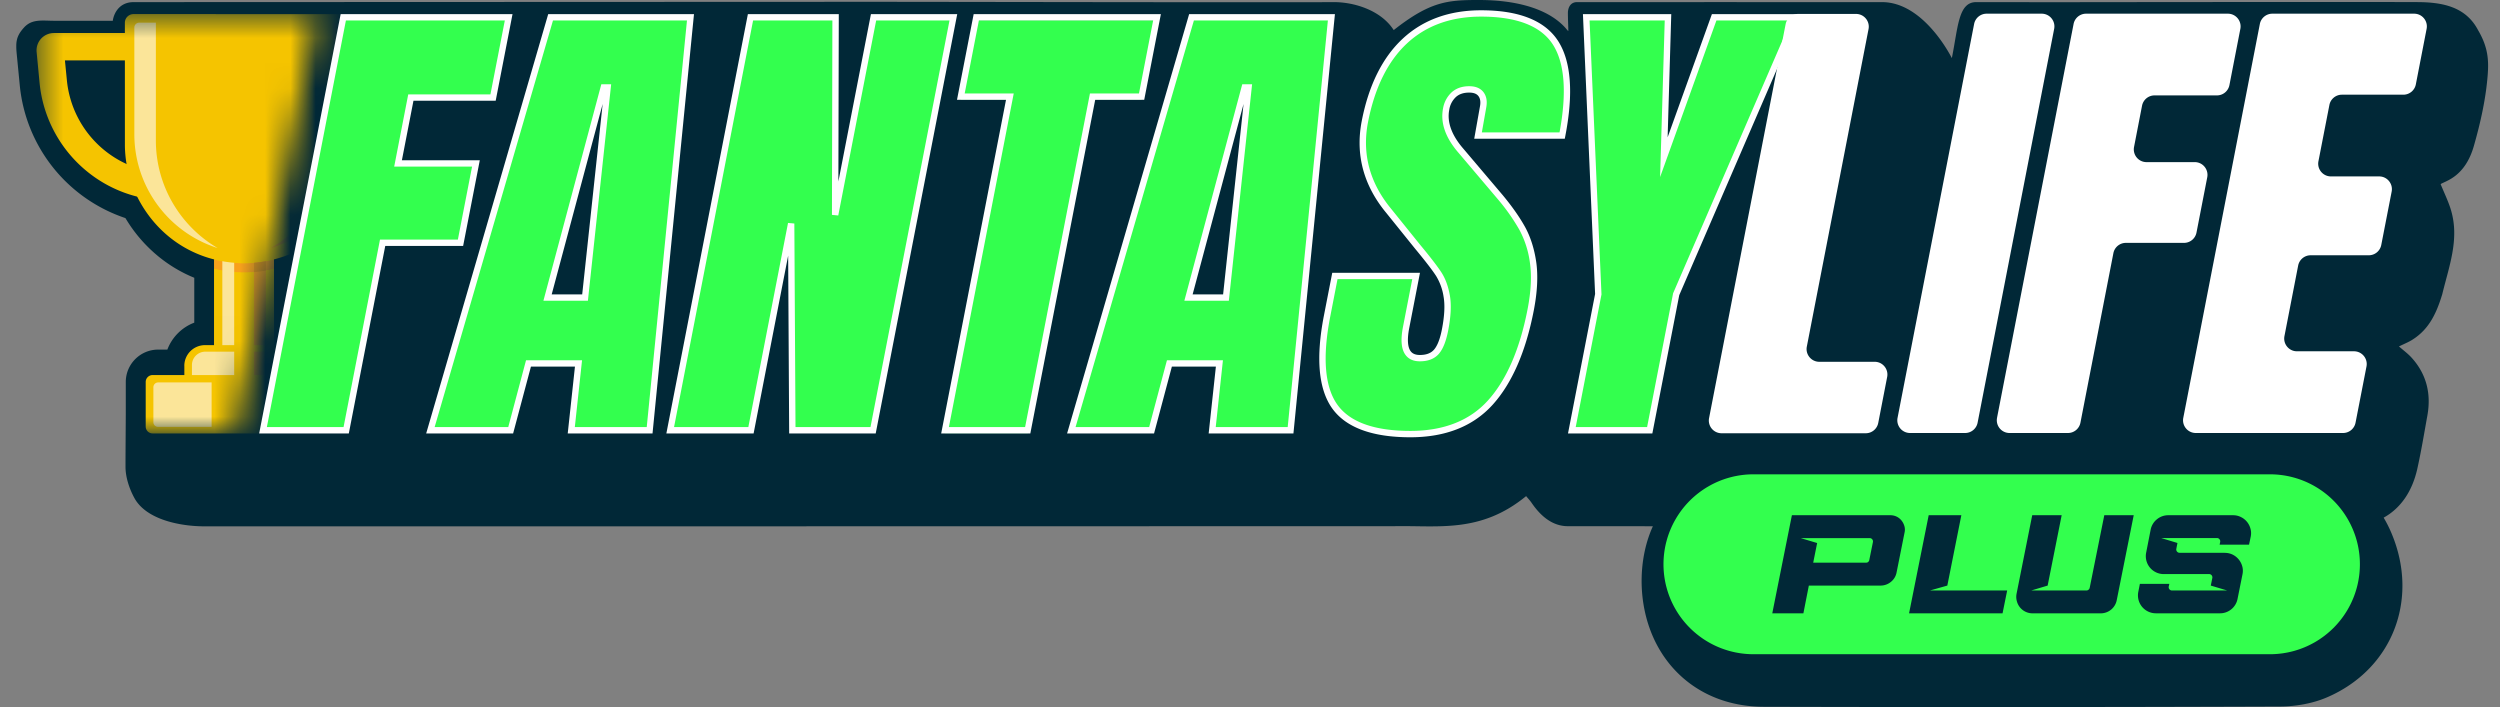
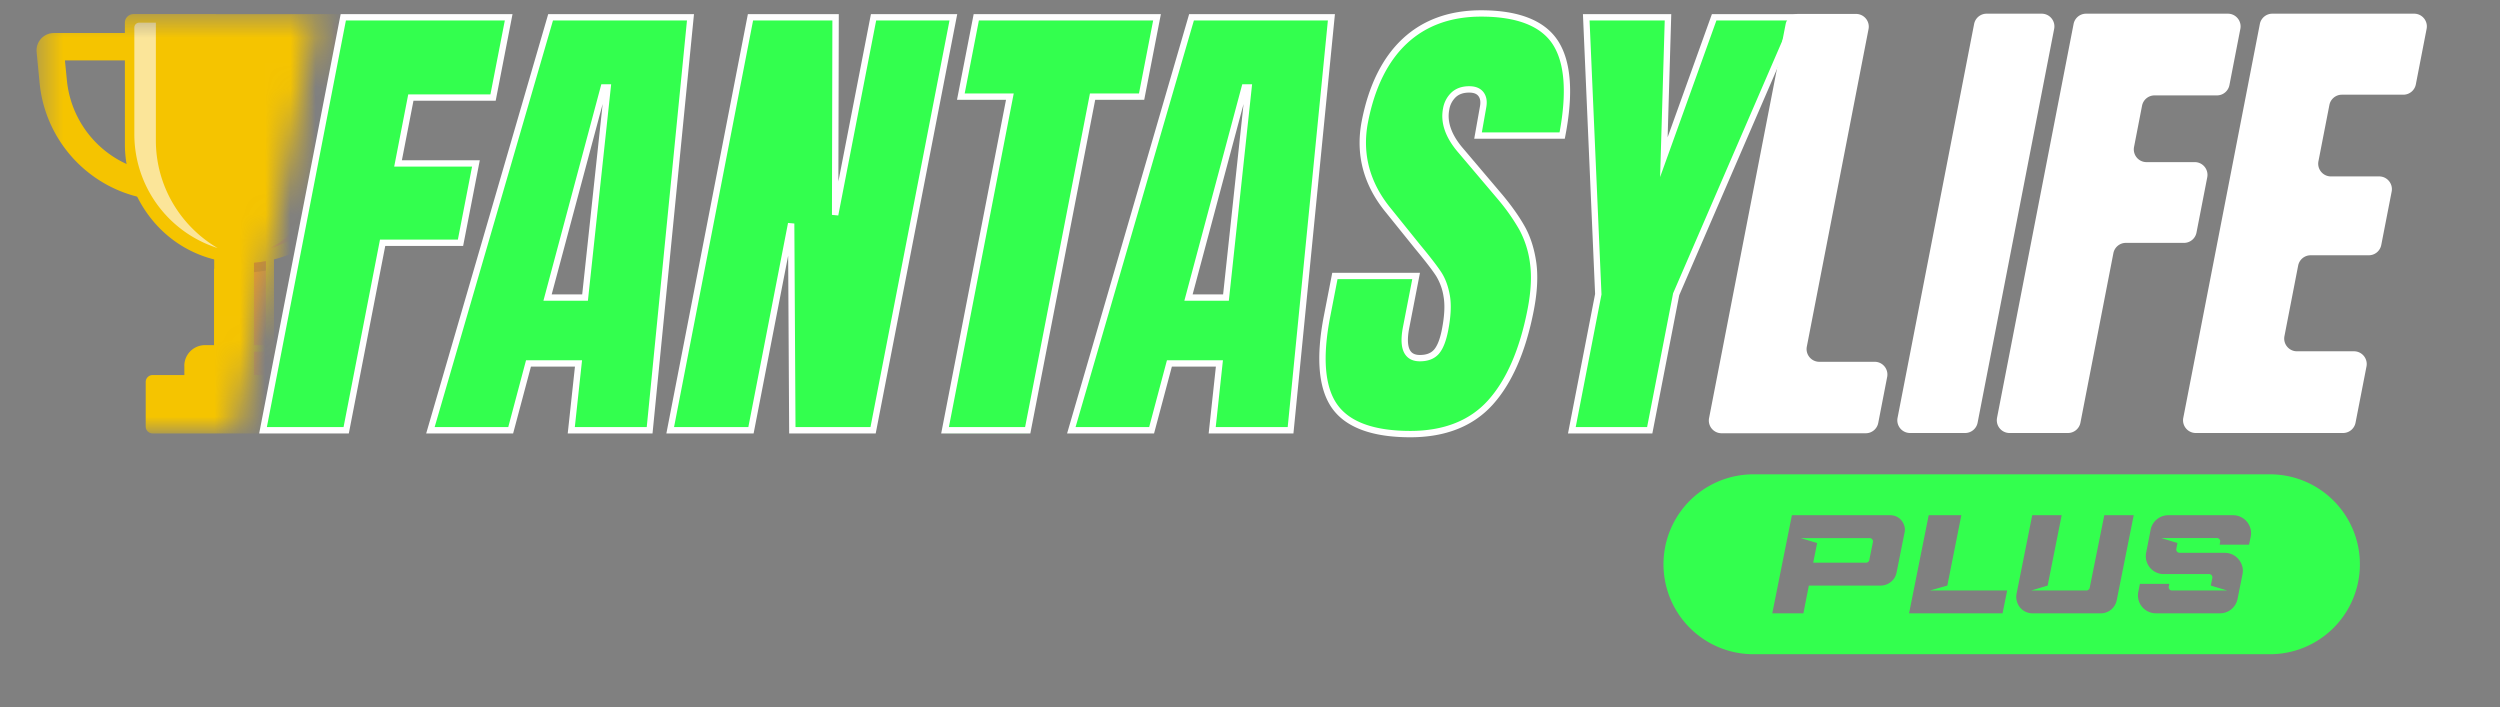
<svg xmlns="http://www.w3.org/2000/svg" width="99" height="28" fill="none">
  <rect width="100%" height="100%" fill="#808080" stroke="none" />
  <g clip-path="url(#a)">
-     <path fill="#012837" d="M98.14 1.21C97.65.26 96.721.088 95.723.083 93.177.072 82.173.086 81.68.087L78.255.084c-.711 0-.714.999-.962 2.217-.043-.08-1.115-2.217-2.766-2.217h-3.124c-1.447.002-2.931-.003-4.378 0-1.243.003-3.331 0-4.577 0-.241 0-.359.197-.359.433 0 .257.017.574.017.694 0 .163-.52-1.211-3.553-1.211-1.23 0-1.92.057-3.362 1.192C54.688.406 53.622.078 52.8.084 50.464.1 35.672.07 34.254.072L5.293.084c-.623 0-.8.522-.827.741C4.243.823 2.16.823 2.16.823c-.477 0-.89-.086-1.21.268-.32.353-.332.591-.286 1.066l.119 1.222a6.17 6.17 0 0 0 4.183 5.257l.051.082A5.75 5.75 0 0 0 6.54 10.36q.54.389 1.153.64v1.777c-.49.185-.88.576-1.066 1.067h-.364c-.707 0-1.282.575-1.282 1.282v1.277c-.004.73-.011 1.561-.011 2.08 0 .416.148.862.347 1.23.471.875 1.839 1.127 2.763 1.13 1.1.004 46.38-.006 47.137-.006 1.73-.035 3.412.291 5.217-1.191.072.087.151.17.215.263.344.507.813.928 1.435.928l3.37.002c-.537 1.178-.611 2.75-.102 4.114.675 1.808 2.31 3.029 4.487 3.035a3154 3154 0 0 0 20.45-.01c.629-.002 1.304-.121 1.877-.37 2.576-1.12 3.613-3.848 2.567-6.42a5 5 0 0 0-.34-.689c.67-.37 1.124-1.029 1.327-1.911.16-.715.276-1.42.404-2.133.155-.86-.031-1.636-.625-2.291-.152-.168-.34-.303-.5-.445.195-.097.385-.17.552-.279.651-.42.935-1.044 1.162-1.787.266-1.106.688-2.173.348-3.325-.103-.35-.269-.681-.412-1.036.177-.127.976-.271 1.326-1.548.26-.916.471-1.863.54-2.808.041-.568.007-1.072-.375-1.727" />
    <mask id="b" width="12" height="18" x="1" y="0" maskUnits="userSpaceOnUse" style="mask-type:luminance">
      <path fill="#fff" d="M1.445.559v16.605h7.868L12.541.559z" />
    </mask>
    <g mask="url(#b)">
      <path fill="#F5C400" d="M8.07 7.94H6.678l-.123-.002c-2.591-.06-4.735-2.063-4.988-4.657L1.45 2.06a.687.687 0 0 1 .682-.752h4.013zM2.571 2.392l.077.784c.2 2.049 1.89 3.63 3.932 3.677h.045L5.329 2.393z" />
      <path fill="#F9A11B" d="M12.672 7.94h-1.393l1.927-6.633h4.012a.687.687 0 0 1 .683.752l-.146 1.499a4.5 4.5 0 0 1-.68 1.975 5.242 5.242 0 0 1-4.404 2.407m1.35-5.548-1.297 4.462a4.13 4.13 0 0 0 3.437-1.907c.284-.442.461-.959.513-1.495l.103-1.06z" />
      <path fill="#F5C400" d="M10.85 10.098H8.482v3.569h2.37z" />
-       <path fill="#F9A11B" d="M10.85 10.274v.37a4.74 4.74 0 0 1-2.369 0v-.37a4.74 4.74 0 0 0 2.37 0" />
      <path fill="#F5C400" d="M9.666 10.794q.616-.002 1.185-.15v3.023H8.48v-3.023q.57.149 1.185.15M7.3 14.485v.367h4.732v-.367a.82.82 0 0 0-.818-.818H8.118a.82.82 0 0 0-.819.818M5.77 15.126v1.764c0 .151.122.274.274.274h7.244a.274.274 0 0 0 .274-.274v-1.764a.274.274 0 0 0-.274-.274H6.044a.274.274 0 0 0-.274.274" />
-       <path fill="#FBE599" d="M9.274 10.152h-.47v3.515h.47zM9.274 13.926H8.133a.53.53 0 0 0-.532.532v.394h1.673zM8.38 15.144H6.266a.19.19 0 0 0-.192.192v1.384c0 .102.083.184.185.184H8.38z" />
      <path fill="#F9A11B" d="M13.064 15.144h-2.113v1.76h2.11a.196.196 0 0 0 .196-.196v-1.371a.193.193 0 0 0-.193-.193M11.2 13.926h-1.142v.926h1.673v-.394a.53.53 0 0 0-.532-.532M10.528 10.152h-.47v3.515h.47z" />
      <path fill="#F5C400" d="M14.063.559c.189 0 .342.153.342.342 0 5.237.015 5.009-.047 5.462a4.7 4.7 0 0 1-.314 1.145c-1.474 3.538-6.357 3.961-8.393.673a4.701 4.701 0 0 1-.705-2.396L4.945.9c0-.189.153-.342.342-.342z" />
      <path fill="#FBE599" d="M8.624 9.825A4.73 4.73 0 0 1 5.32 5.313V1.09c0-.106.086-.192.192-.192h.66v4.66c0 1.82.986 3.411 2.452 4.268" />
      <path fill="#F9A11B" d="M13.812.897c.12 0 .218.097.218.217v4.2a4.73 4.73 0 0 1-3.304 4.51 4.94 4.94 0 0 0 2.452-4.268V.896z" />
      <path fill="#E0921A" d="M10.058 10.778q.239-.02.47-.063v-.37q-.231.042-.47.062z" />
    </g>
    <path fill="#33FF4E" d="M10.379 17.038 13.558.685h6.549l-.618 3.18h-3.256l-.507 2.607h3.084l-.61 3.141h-3.084l-1.444 7.425zM17.008 17.038 21.766.685h5.54L25.69 17.038h-3.103l.286-2.646h-1.98l-.705 2.646zm4.638-5.254h1.485l.894-8.32h-.153zM26.504 17.038 29.683.685h3.37l-.017 7.824 1.52-7.824h3.16l-3.178 16.353H31.34l-.046-8.186-1.591 8.186zM62.209 17.038l1.047-5.388L62.779.685h3.237l-.163 5.54 1.99-5.54h3.237L66.34 11.65l-1.047 5.388zM42.425 17.038 47.184.685h5.54l-1.618 16.353h-3.103l.286-2.646h-1.98l-.705 2.646zm4.639-5.254h1.484l.894-8.32h-.152zM37.423 17.151l2.568-13.212H38.05L38.66.798h7.158l-.61 3.141h-1.942l-2.568 13.212zM52.848 16.086q-.775-1.104-.298-3.56l.31-1.599h3.218l-.396 2.037q-.237 1.218.544 1.218.438 0 .66-.257.22-.256.339-.866.156-.8.067-1.323a2.3 2.3 0 0 0-.316-.876q-.226-.352-.843-1.094l-1.135-1.41q-1.326-1.598-.95-3.54.409-2.094 1.582-3.189Q56.805.533 58.65.533q2.21 0 2.953 1.17.742 1.171.258 3.665H58.53l.199-1.123q.063-.324-.081-.514t-.468-.19q-.381 0-.611.209-.232.21-.302.571-.155.8.592 1.656l1.549 1.828q.54.646.865 1.228.325.58.438 1.37t-.098 1.876q-.47 2.418-1.598 3.664-1.127 1.248-3.164 1.247-2.227 0-3.003-1.104" />
    <path fill="#fff" d="M13.813 17.164h-3.55L13.49.559h6.806l-.667 3.431h-3.256l-.458 2.356H19l-.66 3.393h-3.084zm-3.245-.252h3.037l1.443-7.425h3.084l.562-2.889H15.61l.556-2.86h3.255l.57-2.927h-6.293zM40.801 17.164h-3.53l2.567-13.212h-1.941l.66-3.393h7.414l-.66 3.393H43.37zm-3.225-.252h3.018L43.162 3.7h1.942l.561-2.89h-6.901l-.562 2.89h1.942zM51.22 17.164h-3.357l.286-2.646h-1.743l-.705 2.646h-3.444L47.09.559h5.773zm-3.077-.252h2.85L52.584.811h-5.306l-4.686 16.101h2.915l.704-2.646h2.217zm.519-5.002H46.9l2.293-8.572h.39zm-1.434-.252h1.207l.81-7.54zM55.85 17.316c-1.52 0-2.566-.39-3.105-1.157-.535-.762-.642-1.992-.319-3.657l.331-1.7h3.474l-.425 2.186c-.088.451-.065.774.066.933q.111.136.354.136c.256 0 .44-.07.564-.214.132-.153.237-.425.311-.808.1-.515.123-.945.066-1.278a2.2 2.2 0 0 0-.297-.828c-.148-.23-.429-.594-.834-1.083L54.9 8.436c-.905-1.09-1.233-2.317-.975-3.644.275-1.416.82-2.512 1.619-3.257.803-.749 1.848-1.128 3.107-1.128 1.511 0 2.54.413 3.058 1.229.51.805.604 2.069.276 3.756l-.02.102h-3.586l.226-1.271q.052-.271-.058-.416-.105-.141-.367-.14-.332-.001-.527.176a.87.87 0 0 0-.262.502c-.096.49.094 1.012.563 1.55l1.55 1.828c.363.436.659.856.879 1.248.223.4.375.875.453 1.415.076.538.043 1.183-.1 1.917-.316 1.627-.863 2.88-1.627 3.725-.773.855-1.87 1.288-3.258 1.288m-2.885-6.263-.291 1.497c-.31 1.595-.217 2.76.277 3.464.49.697 1.465 1.05 2.9 1.05 1.314 0 2.348-.405 3.07-1.205.733-.81 1.26-2.023 1.568-3.604.138-.706.17-1.323.097-1.834a3.8 3.8 0 0 0-.423-1.327 8 8 0 0 0-.852-1.208l-1.548-1.827c-.522-.598-.73-1.191-.62-1.762a1.13 1.13 0 0 1 .34-.64q.268-.242.697-.243.385 0 .568.24.177.237.104.615l-.172.973h3.077c.292-1.57.205-2.738-.26-3.471-.47-.738-1.427-1.113-2.846-1.113-1.193 0-2.18.357-2.935 1.061-.76.708-1.279 1.758-1.544 3.121-.243 1.25.068 2.406.923 3.437l1.136 1.41c.41.494.697.867.851 1.105.16.249.272.56.334.923.061.363.038.824-.068 1.368-.084.432-.204.735-.367.925q-.26.3-.755.3-.361 0-.548-.227c-.186-.225-.225-.598-.12-1.141l.367-1.887zM25.84 17.164h-3.358l.286-2.646h-1.743l-.705 2.646h-3.443L21.709.559h5.773zm-3.077-.252h2.848L27.204.811h-5.306l-4.686 16.101h2.915l.704-2.646h2.218zm.518-5.002h-1.762l2.293-8.572h.39zm-1.434-.252h1.208l.81-7.54zM34.678 17.164h-3.427l-.04-7.04-1.368 7.04h-3.455L29.616.559h3.6L33.2 7.187 34.489.559h3.417zm-3.176-.252h2.969L37.6.811h-2.904l-1.501 7.722-.25-.024.017-7.698h-3.14l-3.13 16.101h2.942l1.572-8.084.25.023zM65.433 17.164h-3.34l1.073-5.523L62.684.559h3.498l-.144 4.878L67.791.56h3.517l-4.81 11.129zm-3.035-.252h2.827l1.03-5.299L70.926.811h-2.956L65.74 7.012l.183-6.201h-2.976l.472 10.849-.003.014z" />
    <path fill="#fff" d="M67.679 16.557 70.71.96a.504.504 0 0 1 .495-.408H73.5c.316 0 .555.29.494.6L71.55 13.727c-.06.31.178.6.494.6h2.193c.317 0 .555.289.495.6l-.354 1.823a.504.504 0 0 1-.495.407h-5.71a.504.504 0 0 1-.494-.6M75.143 16.548 78.175.95a.504.504 0 0 1 .494-.408h2.182c.317 0 .555.29.494.6L78.313 16.74a.504.504 0 0 1-.494.407h-2.181a.504.504 0 0 1-.495-.6M79.082 16.548 82.114.95a.504.504 0 0 1 .494-.408h5.616c.316 0 .555.29.494.6l-.433 2.229a.504.504 0 0 1-.495.407H85.32a.504.504 0 0 0-.495.408l-.317 1.634c-.06.311.177.6.494.6h1.91c.317 0 .555.29.495.6l-.426 2.19a.504.504 0 0 1-.495.408h-2.301a.504.504 0 0 0-.495.408l-1.305 6.714a.504.504 0 0 1-.494.407h-2.314a.504.504 0 0 1-.494-.6M86.458 16.548 89.49.95a.504.504 0 0 1 .494-.408H95.6c.317 0 .555.29.494.6l-.427 2.2a.504.504 0 0 1-.495.408h-2.434a.504.504 0 0 0-.494.408l-.434 2.228c-.06.311.178.6.495.6h1.91c.317 0 .555.29.495.6l-.412 2.115a.504.504 0 0 1-.494.408h-2.302a.504.504 0 0 0-.495.408l-.543 2.794c-.06.311.178.6.495.6h2.259c.317 0 .555.29.495.6l-.434 2.229a.504.504 0 0 1-.494.407h-5.833a.504.504 0 0 1-.494-.6" />
    <path fill="#33FF4E" d="M74.04 21.31h-2.73l.649.194-.156.777h2.098q.045 0 .078-.027a.13.13 0 0 0 .044-.073l.145-.716a.13.13 0 0 0-.028-.108.12.12 0 0 0-.1-.047" />
    <path fill="#33FF4E" d="M89.89 18.783H69.436a3.562 3.562 0 0 0 0 7.124H89.89a3.562 3.562 0 0 0 0-7.124m-14.469 2.302-.316 1.582a.62.62 0 0 1-.225.375.64.64 0 0 1-.413.147H71.63l-.216 1.099h-1.232l.777-3.885h3.902a.56.56 0 0 1 .438.208q.078.097.114.219a.5.5 0 0 1 .008.255m3.88 3.203h-3.702l.777-3.885h1.293l-.555 2.786-.688.194h3.058zm4.522-.522a.644.644 0 0 1-.638.522h-2.692a.64.64 0 0 1-.627-.486.64.64 0 0 1-.01-.291l.62-3.108h1.166l-.555 2.786-.649.194h2.187q.044 0 .08-.03a.14.14 0 0 0 .047-.076l.578-2.874h1.165zm5.306-2.514-.067.316h-1.165l.022-.105a.13.13 0 0 0-.028-.109.12.12 0 0 0-.1-.047h-2.208l.644.195-.045.233a.13.13 0 0 0 .028.108q.039.047.1.047h1.742l.106.005a.7.7 0 0 1 .291.087.73.73 0 0 1 .347.455q.039.146.006.308l-.195.97a.7.7 0 0 1-.246.412.7.7 0 0 1-.453.16h-2.536a.71.71 0 0 1-.694-.855l.061-.31h1.166l-.023.105a.13.13 0 0 0 .028.109q.04.047.1.047h2.187l-.65-.194.061-.3a.13.13 0 0 0-.027-.108.12.12 0 0 0-.1-.047h-1.798a.71.71 0 0 1-.694-.855l.177-.905a.7.7 0 0 1 .248-.41.7.7 0 0 1 .452-.161h2.564q.165 0 .31.072a.71.71 0 0 1 .378.458q.044.152.011.319" />
  </g>
  <defs>
    <clipPath id="a">
-       <path fill="#fff" d="M.645 0h97.883v28H.645z" />
+       <path fill="#fff" d="M.645 0h97.883v28H.645" />
    </clipPath>
  </defs>
</svg>